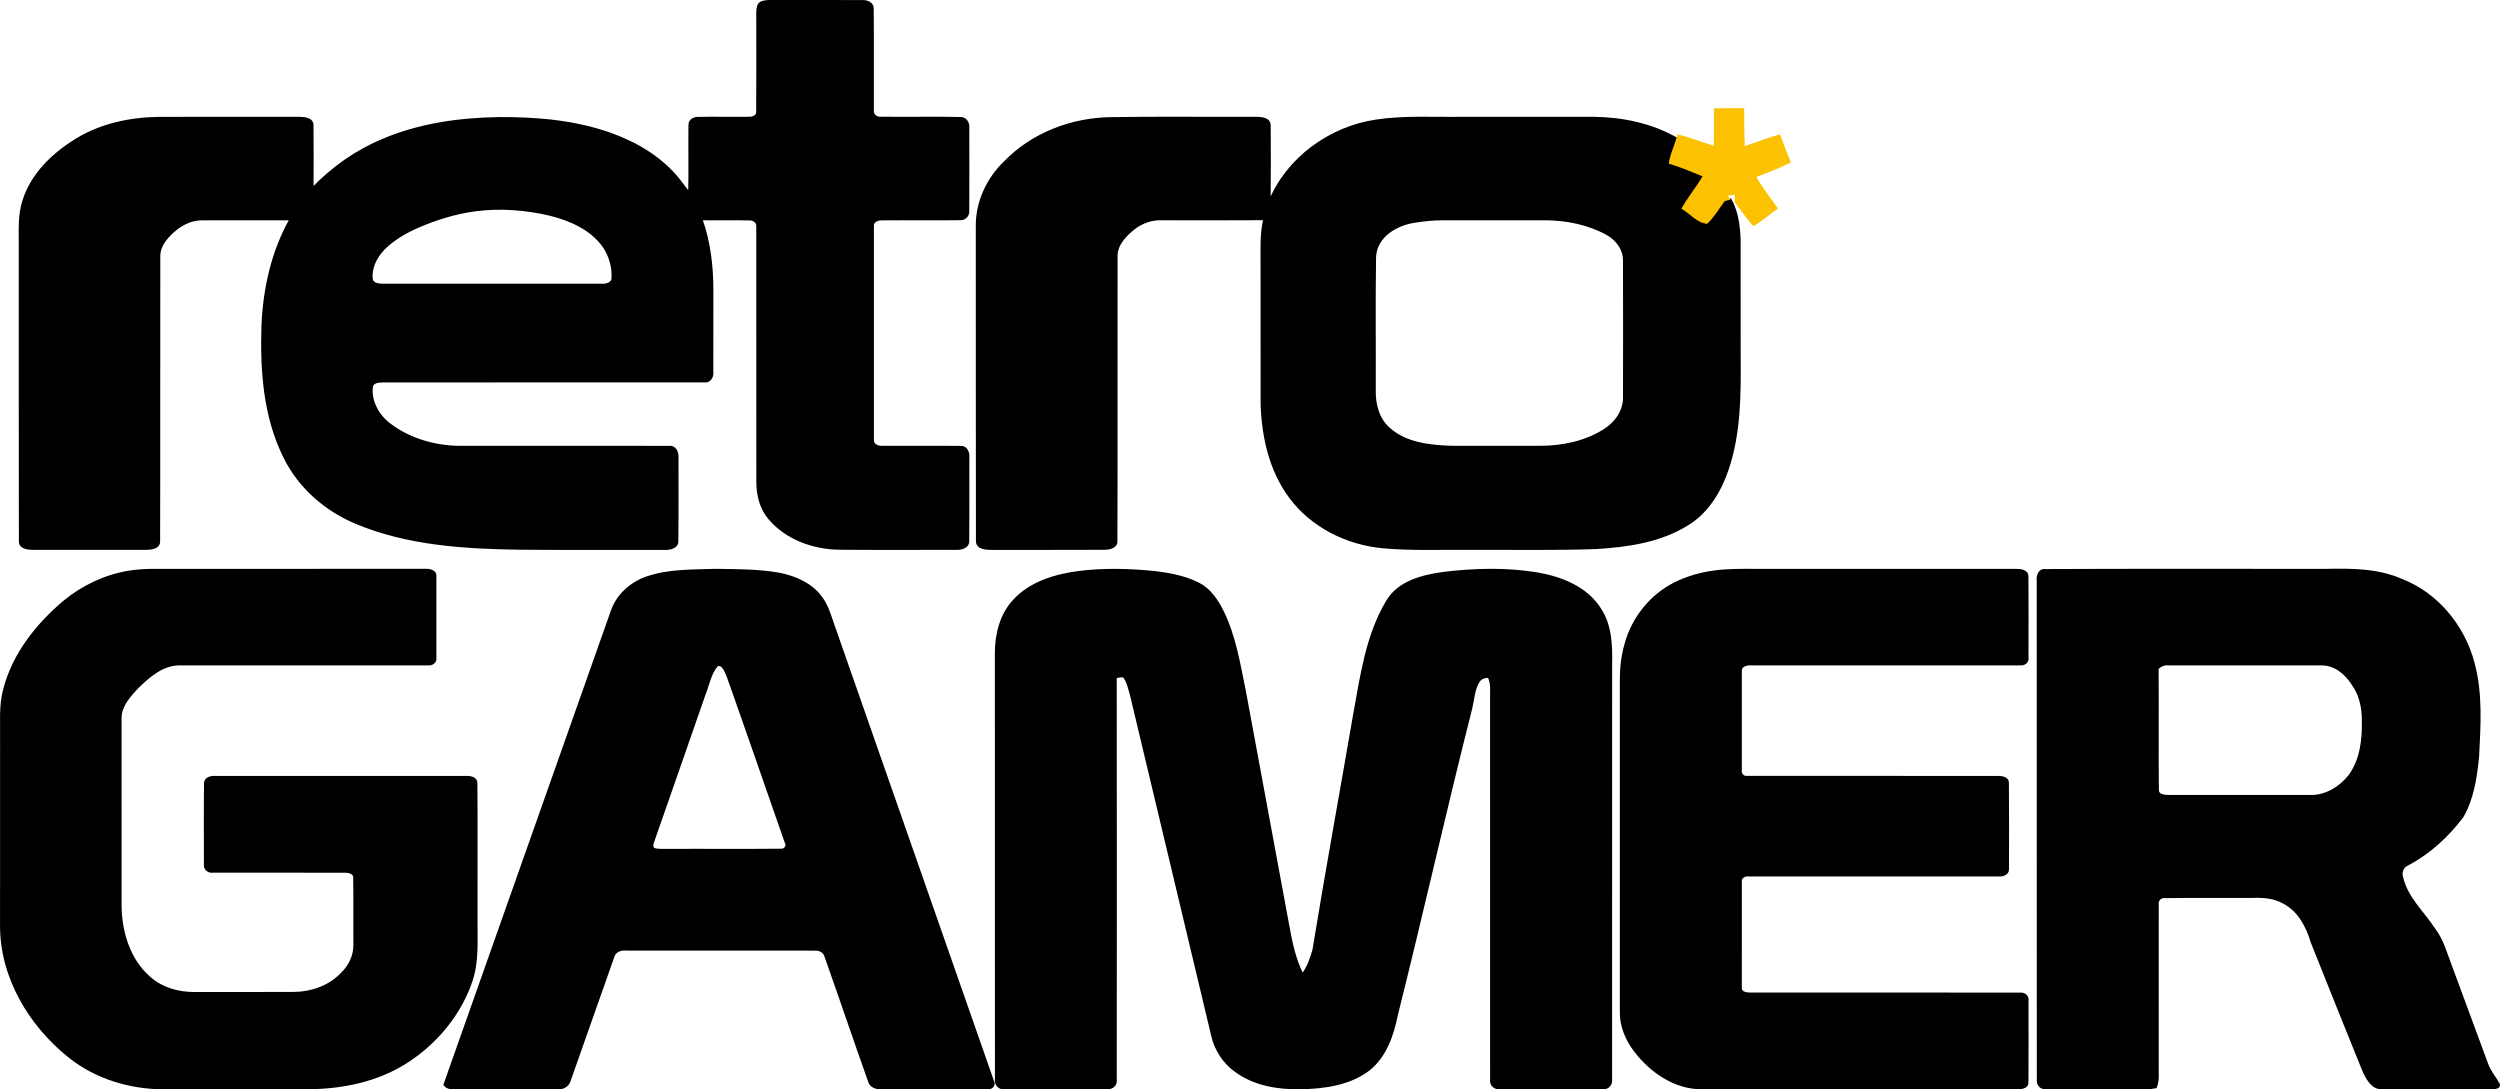
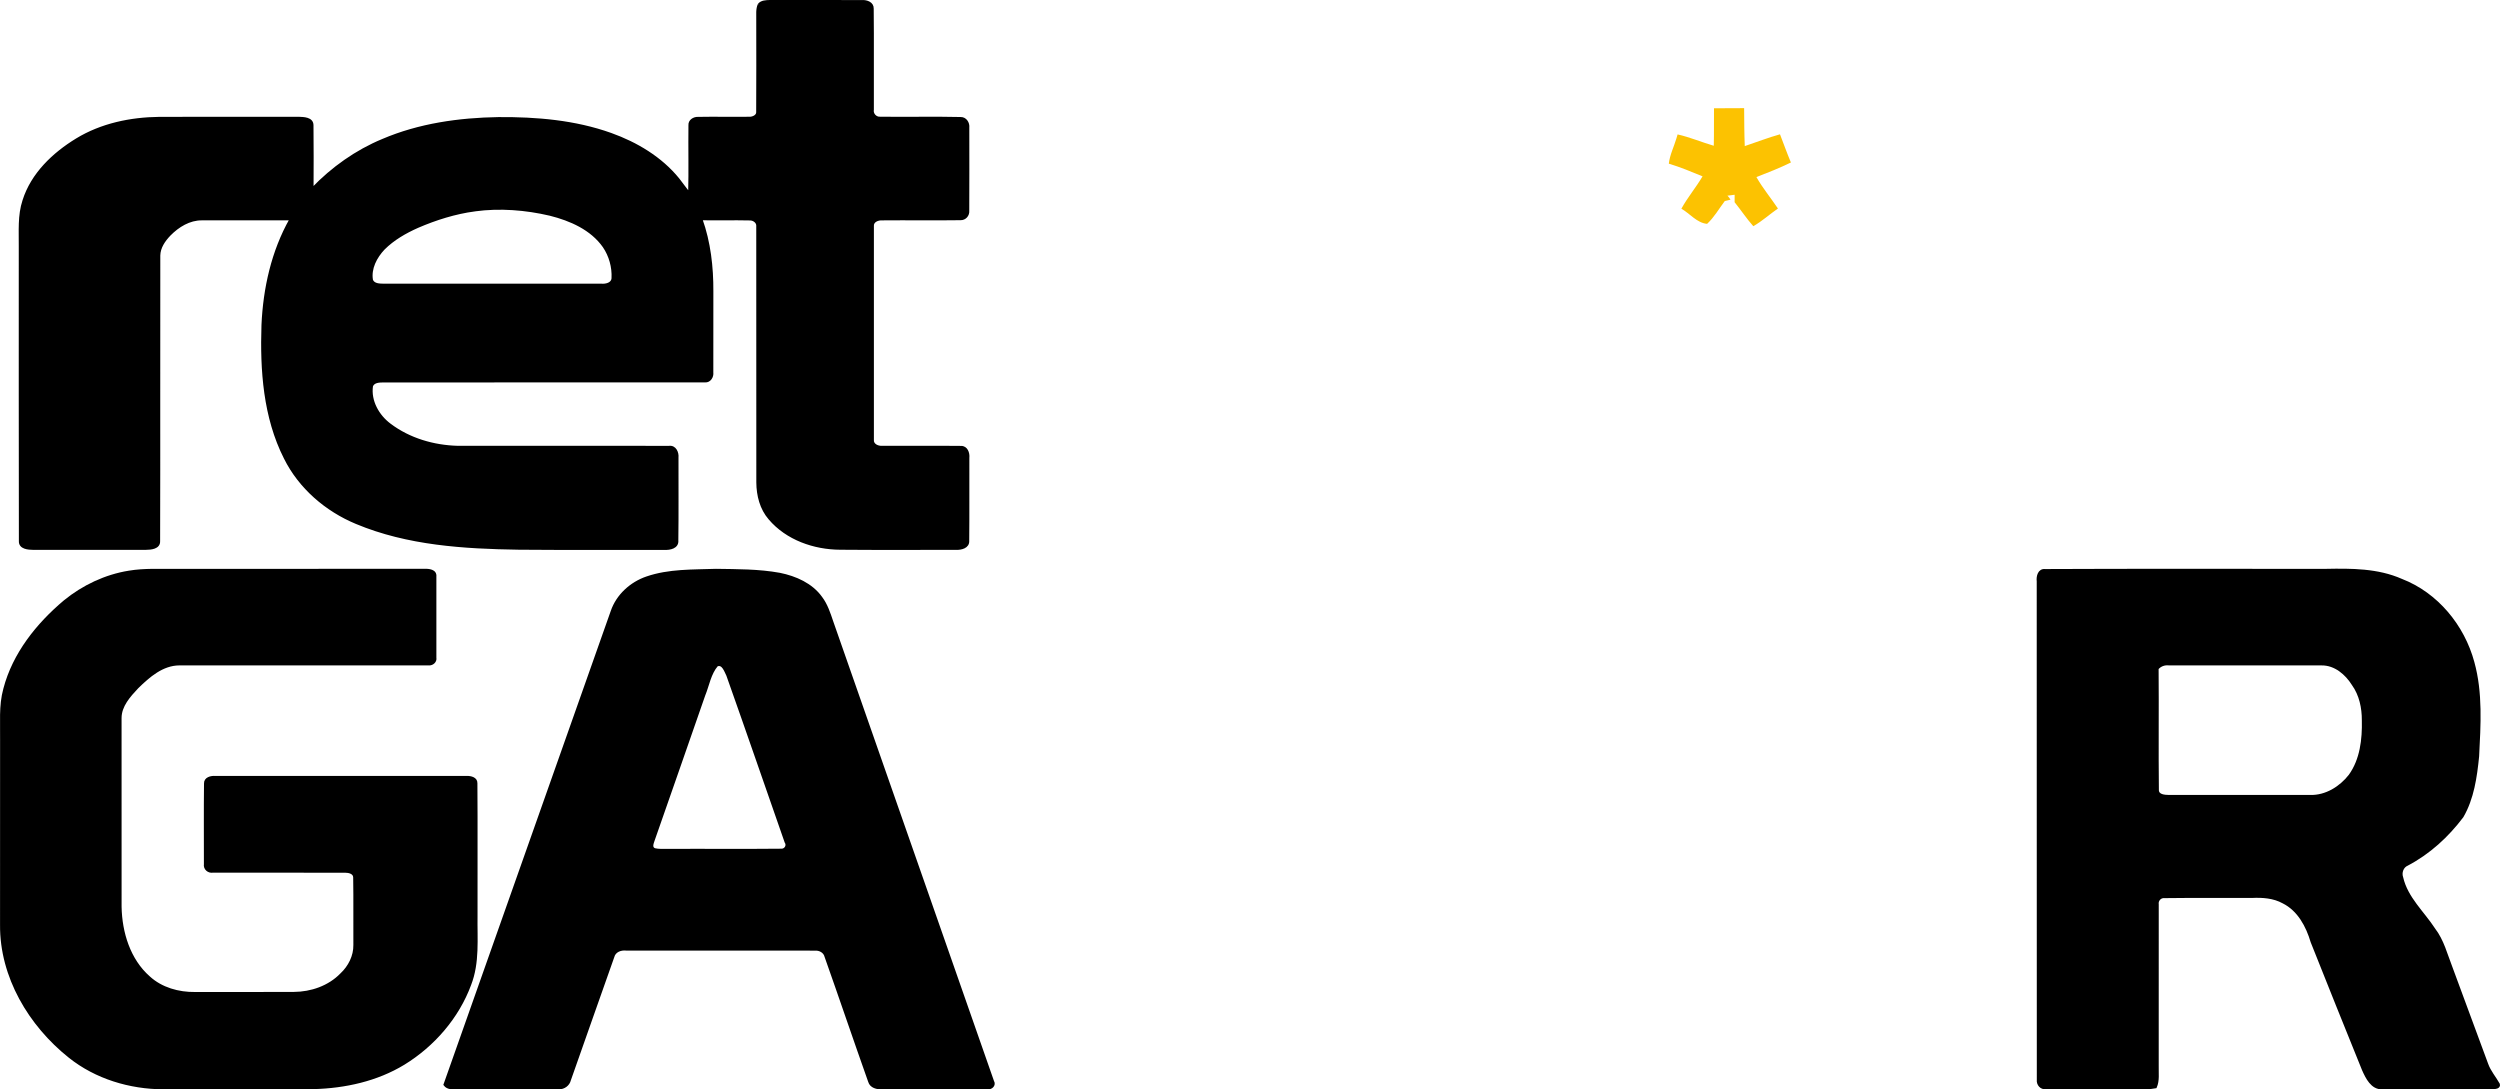
<svg xmlns="http://www.w3.org/2000/svg" width="1113.3pt" height="485.15pt" version="1.1" viewBox="0 0 1113.3 485.15">
  <g transform="translate(-107.11 730.95)">
    <g stroke="#000">
      <path d="m445.05-728.94c1.17-1.43 3.21-1.46 4.91-1.51 13.68 0.03 27.36-0.02 41.04 0.02 2.07-0.11 4.8 0.82 4.69 3.34 0.17 14.97-0.01 29.96 0.07 44.94-0.39 1.96 1.3 3.82 3.28 3.67 11.94 0.18 23.91-0.15 35.85 0.14 2.23-0.06 3.61 2.18 3.37 4.23 0.01 12.33 0.05 24.66-0.02 36.99 0.18 2.01-1.34 3.78-3.38 3.73-11.64 0.17-23.29-0.03-34.93 0.08-1.88-0.11-4.41 0.87-4.16 3.16-0.03 31.67-0.03 63.35 0 95.02-0.24 2.25 2.25 3.34 4.14 3.2 11.7 0.07 23.41-0.08 35.11 0.05 2.53-0.1 3.5 2.68 3.26 4.8-0.05 12.3 0.07 24.61-0.06 36.92 0.2 2.93-3.09 3.67-5.37 3.58-17.18-0.02-34.36 0.1-51.54-0.06-11.67-0.05-23.82-4.27-31.52-13.34-3.84-4.42-5.33-10.33-5.38-16.08-0.04-38.02 0.02-76.04-0.03-114.06 0.22-1.88-1.67-3.22-3.37-3.16-7.2-0.16-14.4 0.03-21.6-0.08 3.69 10.3 4.92 21.3 4.87 32.2-0.04 12.02 0.03 24.04-0.02 36.05 0.25 1.92-1.06 4.11-3.18 3.96-47.71 0.04-95.43 0.02-143.15 0.01-1.87 0.04-4.34 0.02-5.22 2.05-0.99 6.7 2.78 13.33 8.06 17.24 8.61 6.5 19.46 9.65 30.16 9.93 31.38 0.01 62.76-0.03 94.14 0.01 2.69-0.35 3.92 2.49 3.68 4.76-0.03 12.29 0.1 24.59-0.07 36.87 0.29 3.15-3.26 3.85-5.69 3.72-21.64-0.07-43.28 0.11-64.91-0.09-24.39-0.37-49.47-1.91-72.24-11.42-13.52-5.6-25.29-15.72-31.84-28.91-9.22-18.2-10.62-39.13-9.96-59.19 0.72-16.35 4.37-32.82 12.48-47.15-13.17-0.02-26.34-0.03-39.51 0-5.56-0.05-10.57 3.06-14.35 6.9-2.41 2.52-4.61 5.64-4.67 9.27-0.1 42.38 0.06 84.77-0.08 127.16 0.13 3.1-3.58 3.37-5.86 3.4-16.7 0.04-33.4 0.04-50.1 0.01-2.3-0.03-6.06-0.29-5.94-3.41-0.11-43.7-0.02-87.41-0.05-131.11 0.07-6.86-0.54-13.91 1.66-20.53 3.74-11.87 13.27-20.91 23.64-27.23 11.01-6.71 23.99-9.41 36.77-9.55 20.65-0.08 41.3-0.01 61.95-0.04 2.31 0.08 6.24 0.09 6.23 3.3 0.13 9.4 0.05 18.82 0.03 28.22 8.84-9.21 19.47-16.76 31.28-21.66 16.24-6.94 34.02-9.44 51.58-9.72 16.87-0.11 34.05 1.32 50.05 7.05 11.41 4.09 22.29 10.56 30.01 20.05 1.67 2.07 3.14 4.31 4.9 6.32 0.26-10.09 0-20.2 0.12-30.29-0.16-2.02 1.88-3.28 3.7-3.22 7.67-0.15 15.34 0.05 23.02-0.06 1.49 0.04 3.62-0.92 3.45-2.68 0.1-13.65 0.03-27.31 0.03-40.96 0.06-2.28-0.29-4.69 0.67-6.84m-126.49 91.62c-8.8 1.19-17.33 3.87-25.47 7.38-5.48 2.44-10.82 5.49-15.09 9.77-3.48 3.69-6.21 8.79-5.29 14 0.9 2.03 3.39 2.01 5.28 2.05 32.31-0.02 64.63-0.01 96.94 0 1.99 0.17 4.9-0.47 5-2.94 0.26-4.94-1.15-10-3.93-14.09-5.53-7.88-14.84-11.93-23.89-14.21-10.95-2.56-22.38-3.47-33.55-1.96z" />
-       <path d="m554.51-658.66c12.27-12.75 29.95-19.46 47.51-19.63 21.33-0.35 42.67-0.05 64-0.16 2.4 0.07 6.41 0.02 6.46 3.36 0.07 11.36 0.11 22.72-0.04 34.08 7.88-19.42 26.9-33.13 47.42-36.19 12.6-1.91 25.38-1.04 38.07-1.24 19.65 0 39.3-0.01 58.96 0 12.71 0.18 25.63 2.83 36.74 9.2-1.11 3.73-2.92 7.26-3.36 11.17 5.13 1.55 10.08 3.6 15.02 5.65-2.92 4.96-6.66 9.37-9.43 14.41 3.82 2.17 6.89 6.32 11.45 6.75 3.16-2.92 5.3-6.75 7.88-10.16 0.84-0.19 1.68-0.39 2.54-0.6 3 5.42 3.8 11.72 4.02 17.82 0.01 17.34 0 34.68 0.01 52.03 0.14 16.75 0.13 33.93-5.26 50-3.24 9.77-8.91 19.24-17.88 24.72-12.14 7.56-26.72 9.69-40.74 10.51-18.65 0.67-37.31 0.27-55.96 0.37-13.01-0.15-26.06 0.47-39.04-0.72-16-1.48-31.72-9.3-41.33-22.38-8.83-11.87-12.13-26.94-12.57-41.49-0.04-20.32-0.01-40.64-0.02-60.95 0.06-7.1-0.45-14.31 1.23-21.28-15.09 0.12-30.19 0.04-45.28 0.04-4.65-0.26-9.28 1.29-12.91 4.18-3.69 2.99-7.59 6.9-7.71 11.97-0.08 42.35 0.07 84.71-0.07 127.06 0.2 2.91-3.06 3.5-5.28 3.53-16.67 0.11-33.35 0.01-50.03 0.05-2.54-0.03-6.79-0.07-6.7-3.56-0.11-46.66-0.01-93.32-0.06-139.98-0.15-10.73 4.67-21.18 12.36-28.56m183.03 26.34c-8.37 1.1-17.72 6.43-18.14 15.81-0.31 19.8-0.04 39.62-0.14 59.43-0.13 6.26 1.63 12.94 6.56 17.14 7.38 6.52 17.75 7.64 27.19 8 13.33 0.04 26.67-0.01 40 0.02 9.93-0.02 20.13-2.13 28.59-7.51 5.06-3.14 8.92-8.62 8.76-14.76 0.04-20.31 0.08-40.62-0.01-60.92 0.02-5.05-3.42-9.39-7.7-11.71-8.11-4.47-17.46-6.37-26.66-6.52-15.35 0-30.71 0.02-46.06 0-4.15-0.02-8.3 0.35-12.39 1.02z" />
      <path d="m164.55-476.32c3.45-0.58 6.94-0.76 10.43-0.81 40.34-0.01 80.69 0.01 121.04-0.01 1.95-0.1 5.19 0.17 4.92 2.91 0.04 12.05 0.03 24.11 0 36.16 0.34 1.72-1.32 3.13-2.95 2.93-37 0.03-74-0.01-111 0.01-7.56 0.03-13.61 5.34-18.7 10.34-3.54 3.78-7.54 8.13-7.54 13.63 0.02 28.02 0 56.03 0.01 84.05 0.22 11.47 3.89 23.6 12.75 31.37 5.51 5.03 13.1 7.14 20.45 7.05 14.67-0.03 29.34 0.04 44.01-0.04 7.73-0.04 15.63-2.75 21.08-8.37 3.58-3.33 6.01-8.09 5.92-13.05-0.07-10.03 0.09-20.06-0.08-30.09-0.03-2.01-2.35-2.56-3.97-2.56-19.66-0.07-39.32 0.02-58.98-0.03-1.99 0.35-3.87-1.26-3.53-3.3 0.01-11.97-0.09-23.94 0.05-35.91-0.09-2.35 2.61-3.02 4.48-2.87 37.36-0.02 74.72-0.04 112.08 0 1.72-0.06 4.25 0.54 4.19 2.71 0.15 19.69 0.01 39.38 0.06 59.07-0.15 10.24 0.98 20.85-2.83 30.63-5.4 14.64-16.25 27.13-29.5 35.26-12.03 7.33-26.21 10.43-40.17 10.8-22.29 0.23-44.59 0.06-66.88 0.08-14.94-0.05-30.05-4.57-41.82-13.96-17.75-14.13-30.64-35.67-30.44-58.81 0.04-27.31 0.01-54.62 0.02-81.93 0.14-7.71-0.65-15.56 1.44-23.09 4.08-15.64 14.62-28.82 26.81-39.07 8.23-6.7 18.15-11.41 28.65-13.1z" />
      <path d="m395.12-473.75c9.88-3.41 20.51-3.02 30.82-3.39 9.49 0.15 19.05 0.07 28.42 1.78 7 1.42 14.16 4.54 18.43 10.52 2.41 3.17 3.63 7.02 4.9 10.75 23.85 68.24 47.74 136.46 71.59 204.7 0.99 1.56-0.65 3.26-2.28 3.01-15.7 0.11-31.39 0.01-47.09 0.04-2.23 0.09-4.99-0.55-5.69-2.97-6.57-18.51-12.86-37.13-19.42-55.64-0.51-2.17-2.69-3.31-4.8-3.16-28.03-0.07-56.07 0.01-84.1-0.03-2.37-0.25-5.09 0.75-5.72 3.28-6.52 18.24-12.84 36.56-19.33 54.82-0.51 2.21-2.64 3.75-4.88 3.67-14.99 0.1-29.99-0.02-44.98 0.05-2.06-0.05-4.51 0.32-5.9-1.59 24.82-70.27 49.65-140.55 74.48-210.82 2.44-7.13 8.5-12.6 15.55-15.02m31.27 39.1c-3.16 3.72-3.88 8.79-5.69 13.21-7.51 21.51-14.95 43.06-22.51 64.55-0.42 1.34-1.43 3.39 0.44 4.15 1.75 0.43 3.57 0.28 5.36 0.32 16.97-0.1 33.95 0.09 50.92-0.09 1.89 0.17 3.21-1.88 2.08-3.49-8.66-24.75-17.18-49.55-25.95-74.26-0.92-1.79-2.04-5.49-4.65-4.39z" />
-       <path d="m587.97-476.24c10.65-1.29 21.44-1.04 32.1-0.04 7.12 0.77 14.36 2.02 20.81 5.29 4.99 2.55 8.22 7.41 10.66 12.28 5.48 11.11 7.39 23.47 9.87 35.48 6.44 34.63 12.83 69.27 19.24 103.91 1.38 7.66 2.93 15.47 6.48 22.47 2.48-3.27 3.85-7.22 4.95-11.13 5.74-35.15 12.17-70.22 18.21-105.33 3.11-17.01 5.54-34.83 14.58-49.9 5.13-8.66 15.62-11.22 24.89-12.54 13.96-1.72 28.23-2.07 42.15 0.24 10.57 1.86 21.73 6.28 27.69 15.73 4.81 7.23 5.12 16.24 4.93 24.63-0.02 61.69 0.02 123.38-0.02 185.07 0.22 2.05-1.43 3.91-3.52 3.68-15.35 0.12-30.71 0.08-46.06 0.02-2.12 0.25-4.07-1.49-3.75-3.67-0.04-56.37-0.01-112.74-0.02-169.11-0.12-3.5 0.59-7.21-1.09-10.45-1.74 0.03-3.53 0.5-4.49 2.06-2.26 3.55-2.36 7.93-3.32 11.92-11.53 45.42-21.75 91.17-33.15 136.63-1.82 9.08-5.05 18.62-12.63 24.51-8.69 6.52-19.94 7.91-30.49 8.14-9.88 0.1-20.22-1.57-28.38-7.51-5.46-3.79-9.31-9.74-10.7-16.22-12.04-50.37-24.01-100.76-36.04-151.13-0.86-2.87-1.39-6.02-3.24-8.45-1.25-0.39-2.5 0.01-3.71 0.3 0.07 59.77 0.05 119.55 0.01 179.32 0.35 2.36-1.76 3.86-3.92 3.68-15.31 0.01-30.62 0.11-45.92-0.05-2.15 0.23-3.65-1.72-3.42-3.76-0.05-63.33-0.01-126.65-0.03-189.98 0.04-8.34 2.14-17.14 8.02-23.35 7.45-8.18 18.68-11.38 29.31-12.74z" />
-       <path d="m870.55-476.41c6.09-0.83 12.26-0.73 18.41-0.72 38.69 0.02 77.39-0.03 116.09 0.02 1.84-0.01 4.94 0.33 4.86 2.83 0.11 12.07 0.05 24.15 0.03 36.23 0.33 1.66-1.27 3.06-2.85 2.91-40.06 0.02-80.13 0.01-120.19 0-1.92-0.15-4.78 0.59-4.62 3.02-0.02 14.66-0.01 29.33 0 43.99-0.3 1.61 0.86 3.37 2.63 3.18 37.35 0.07 74.7-0.02 112.05 0.04 1.74-0.02 4.45 0.44 4.26 2.77 0.11 12.69 0.05 25.38 0.03 38.07 0.22 2.37-2.41 3.1-4.27 2.93-37.04 0.03-74.08-0.01-111.12 0.02-1.82-0.33-3.93 0.98-3.57 3.01-0.04 15.64-0.02 31.29-0.01 46.94-0.28 2.06 2.06 2.67 3.68 2.71 40.34 0.06 80.68-0.03 121.02 0.04 1.78-0.16 3.38 1.44 2.97 3.25 0 12.02 0.07 24.06-0.03 36.08 0.18 2.64-3.14 2.8-5 2.77-46.66-0.05-93.32 0.02-139.98-0.04-12.09 0.02-22.79-7.47-29.85-16.8-3.68-4.89-6.22-10.83-6.13-17.02 0-49.3 0.01-98.61-0.01-147.91 0-5.4 0.59-10.83 2.1-16.03 3.14-11.57 11.25-21.75 22.02-27.08 5.47-2.74 11.43-4.37 17.48-5.21z" />
      <path d="m1014.6-472.11c-0.27-2.13 0.48-5.22 3.22-4.93 41.69-0.21 83.39-0.03 125.08-0.09 11.32-0.22 23.03-0.24 33.59 4.42 15.85 6.1 27.62 20.45 32 36.68 3.78 13.64 2.83 27.97 2.12 41.93-0.93 9.17-2.25 18.69-6.94 26.78-6.55 8.72-14.83 16.31-24.52 21.39-2.22 0.92-3.14 3.61-2.34 5.81 2.08 9.06 9.38 15.4 14.28 22.94 3.91 5.08 5.42 11.39 7.73 17.25 5.29 14.3 10.55 28.6 15.85 42.9 1.17 3.27 3.5 5.91 5.18 8.91 0.46 1.65-1.81 1.68-2.82 1.77-16.39 0.03-32.77 0.02-49.15 0-4.56 0.14-6.84-4.65-8.43-8.19-7.66-18.97-15.34-37.93-22.87-56.95-2.08-7.04-5.87-14.21-12.71-17.62-4.27-2.36-9.22-2.69-13.99-2.46-12.98 0.07-25.97-0.1-38.95 0.08-1.83-0.17-3.29 1.52-2.99 3.29-0.04 24.01 0 48.02-0.01 72.04-0.09 3.12 0.45 6.39-0.86 9.35-2.69 0.51-5.43 0.54-8.14 0.49-13.59-0.09-27.18 0.09-40.76-0.08-2.17 0.26-3.76-1.63-3.53-3.73-0.06-73.99 0.01-147.98-0.04-221.98m53.28 38.9c0.16 18.06-0.09 36.12 0.12 54.18 0.09 2.4 3.08 2.55 4.91 2.59 20.99 0.01 41.99-0.01 62.99 0 6.94 0.2 13.4-3.82 17.57-9.15 5.08-7.04 6.11-16.08 5.91-24.53 0.03-5.62-1.17-11.39-4.48-16.02-3.01-4.81-7.95-9.04-13.89-8.98-22.71-0.02-45.42 0-68.13-0.02-1.94-0.19-3.73 0.48-5 1.93z" />
    </g>
    <g transform="translate(-29.043 -767.13)">
      <path d="m899.43 84.4c4.47-0.05 8.95 0 13.42-0.06 0.05 5.63 0.05 11.26 0.28 16.9 5.23-1.75 10.37-3.77 15.69-5.25 1.61 4.19 3.12 8.42 4.86 12.55-5 2.44-10.18 4.49-15.36 6.5 2.79 4.93 6.44 9.29 9.58 14-3.71 2.55-7.05 5.65-10.97 7.87-2.99-3.38-5.49-7.16-8.32-10.68 0-0.83 0.01-2.49 0.01-3.32-1.09 0.14-2.16 0.27-3.22 0.41 0.56 0.52 1.01 1.11 1.37 1.79-0.86 0.21-1.7 0.41-2.54 0.6-2.58 3.41-4.72 7.24-7.88 10.16-4.56-0.43-7.63-4.58-11.45-6.75 2.77-5.04 6.51-9.45 9.43-14.41-4.94-2.05-9.89-4.1-15.02-5.65 0.44-3.91 2.25-7.44 3.36-11.17 0.14-0.46 0.41-1.39 0.55-1.85 5.5 1.24 10.7 3.47 16.11 5.05 0.15-5.56 0.03-11.12 0.1-16.69z" fill="#fcc201" />
    </g>
  </g>
</svg>